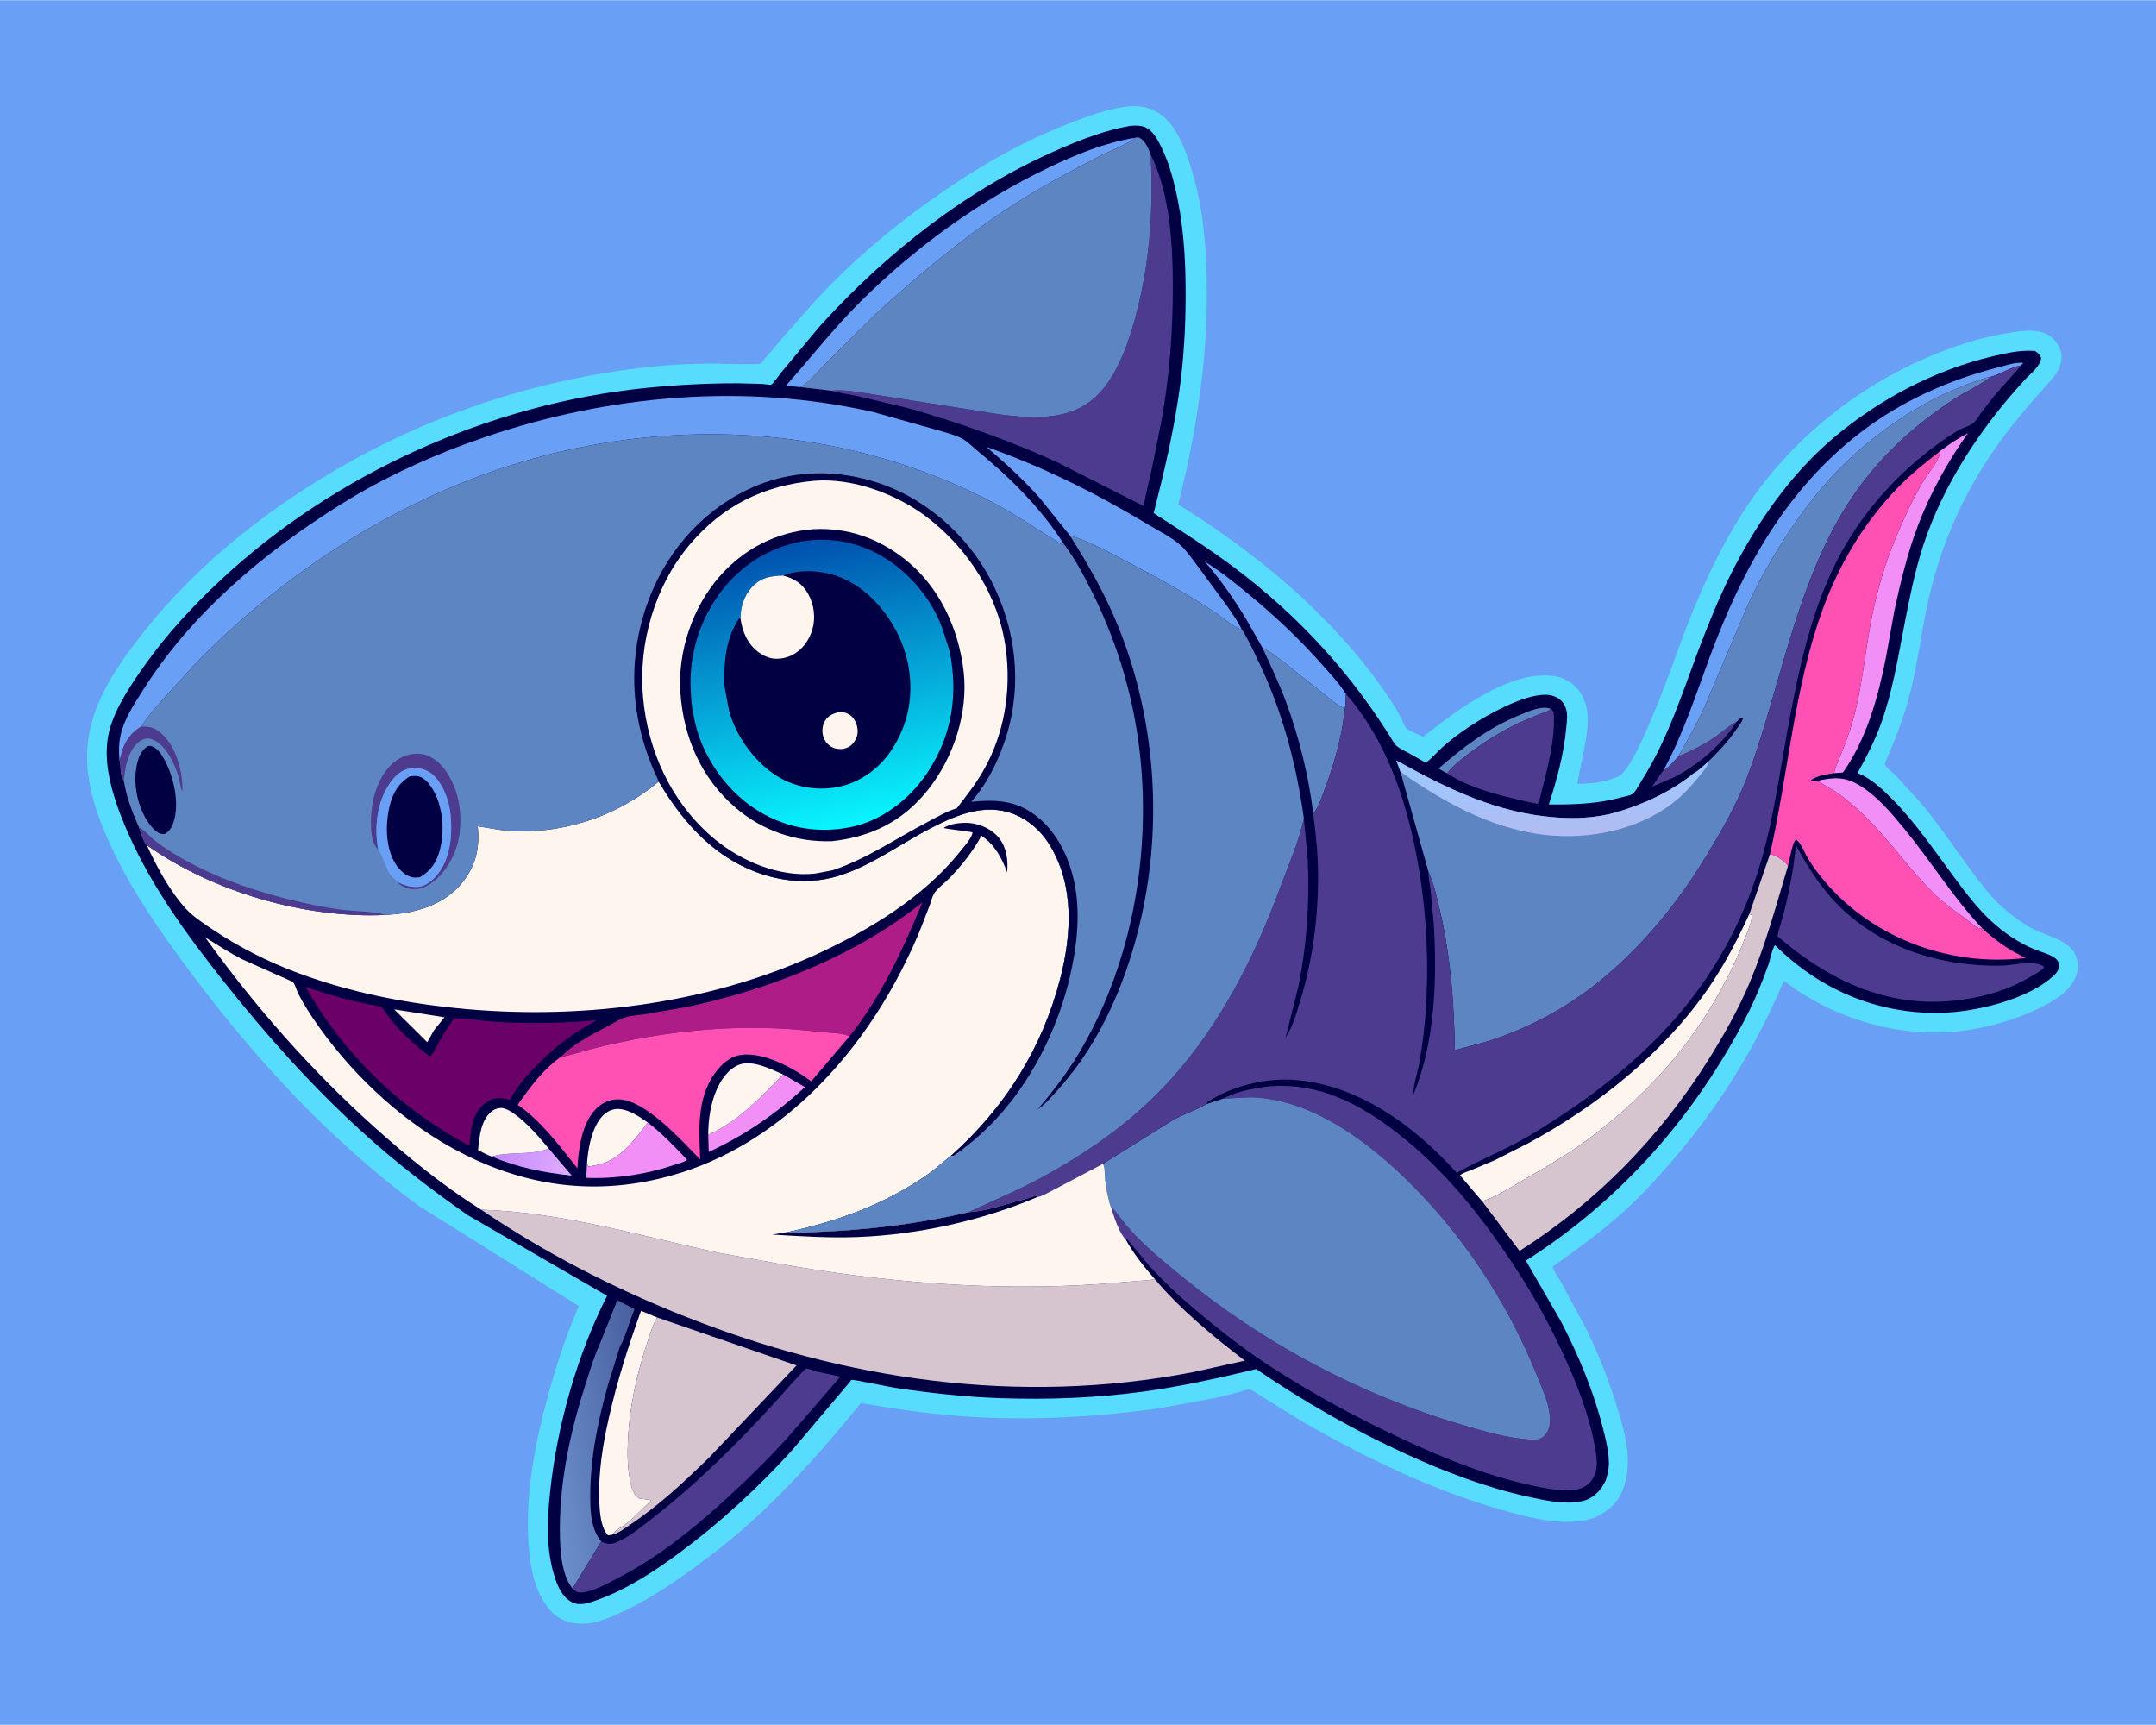
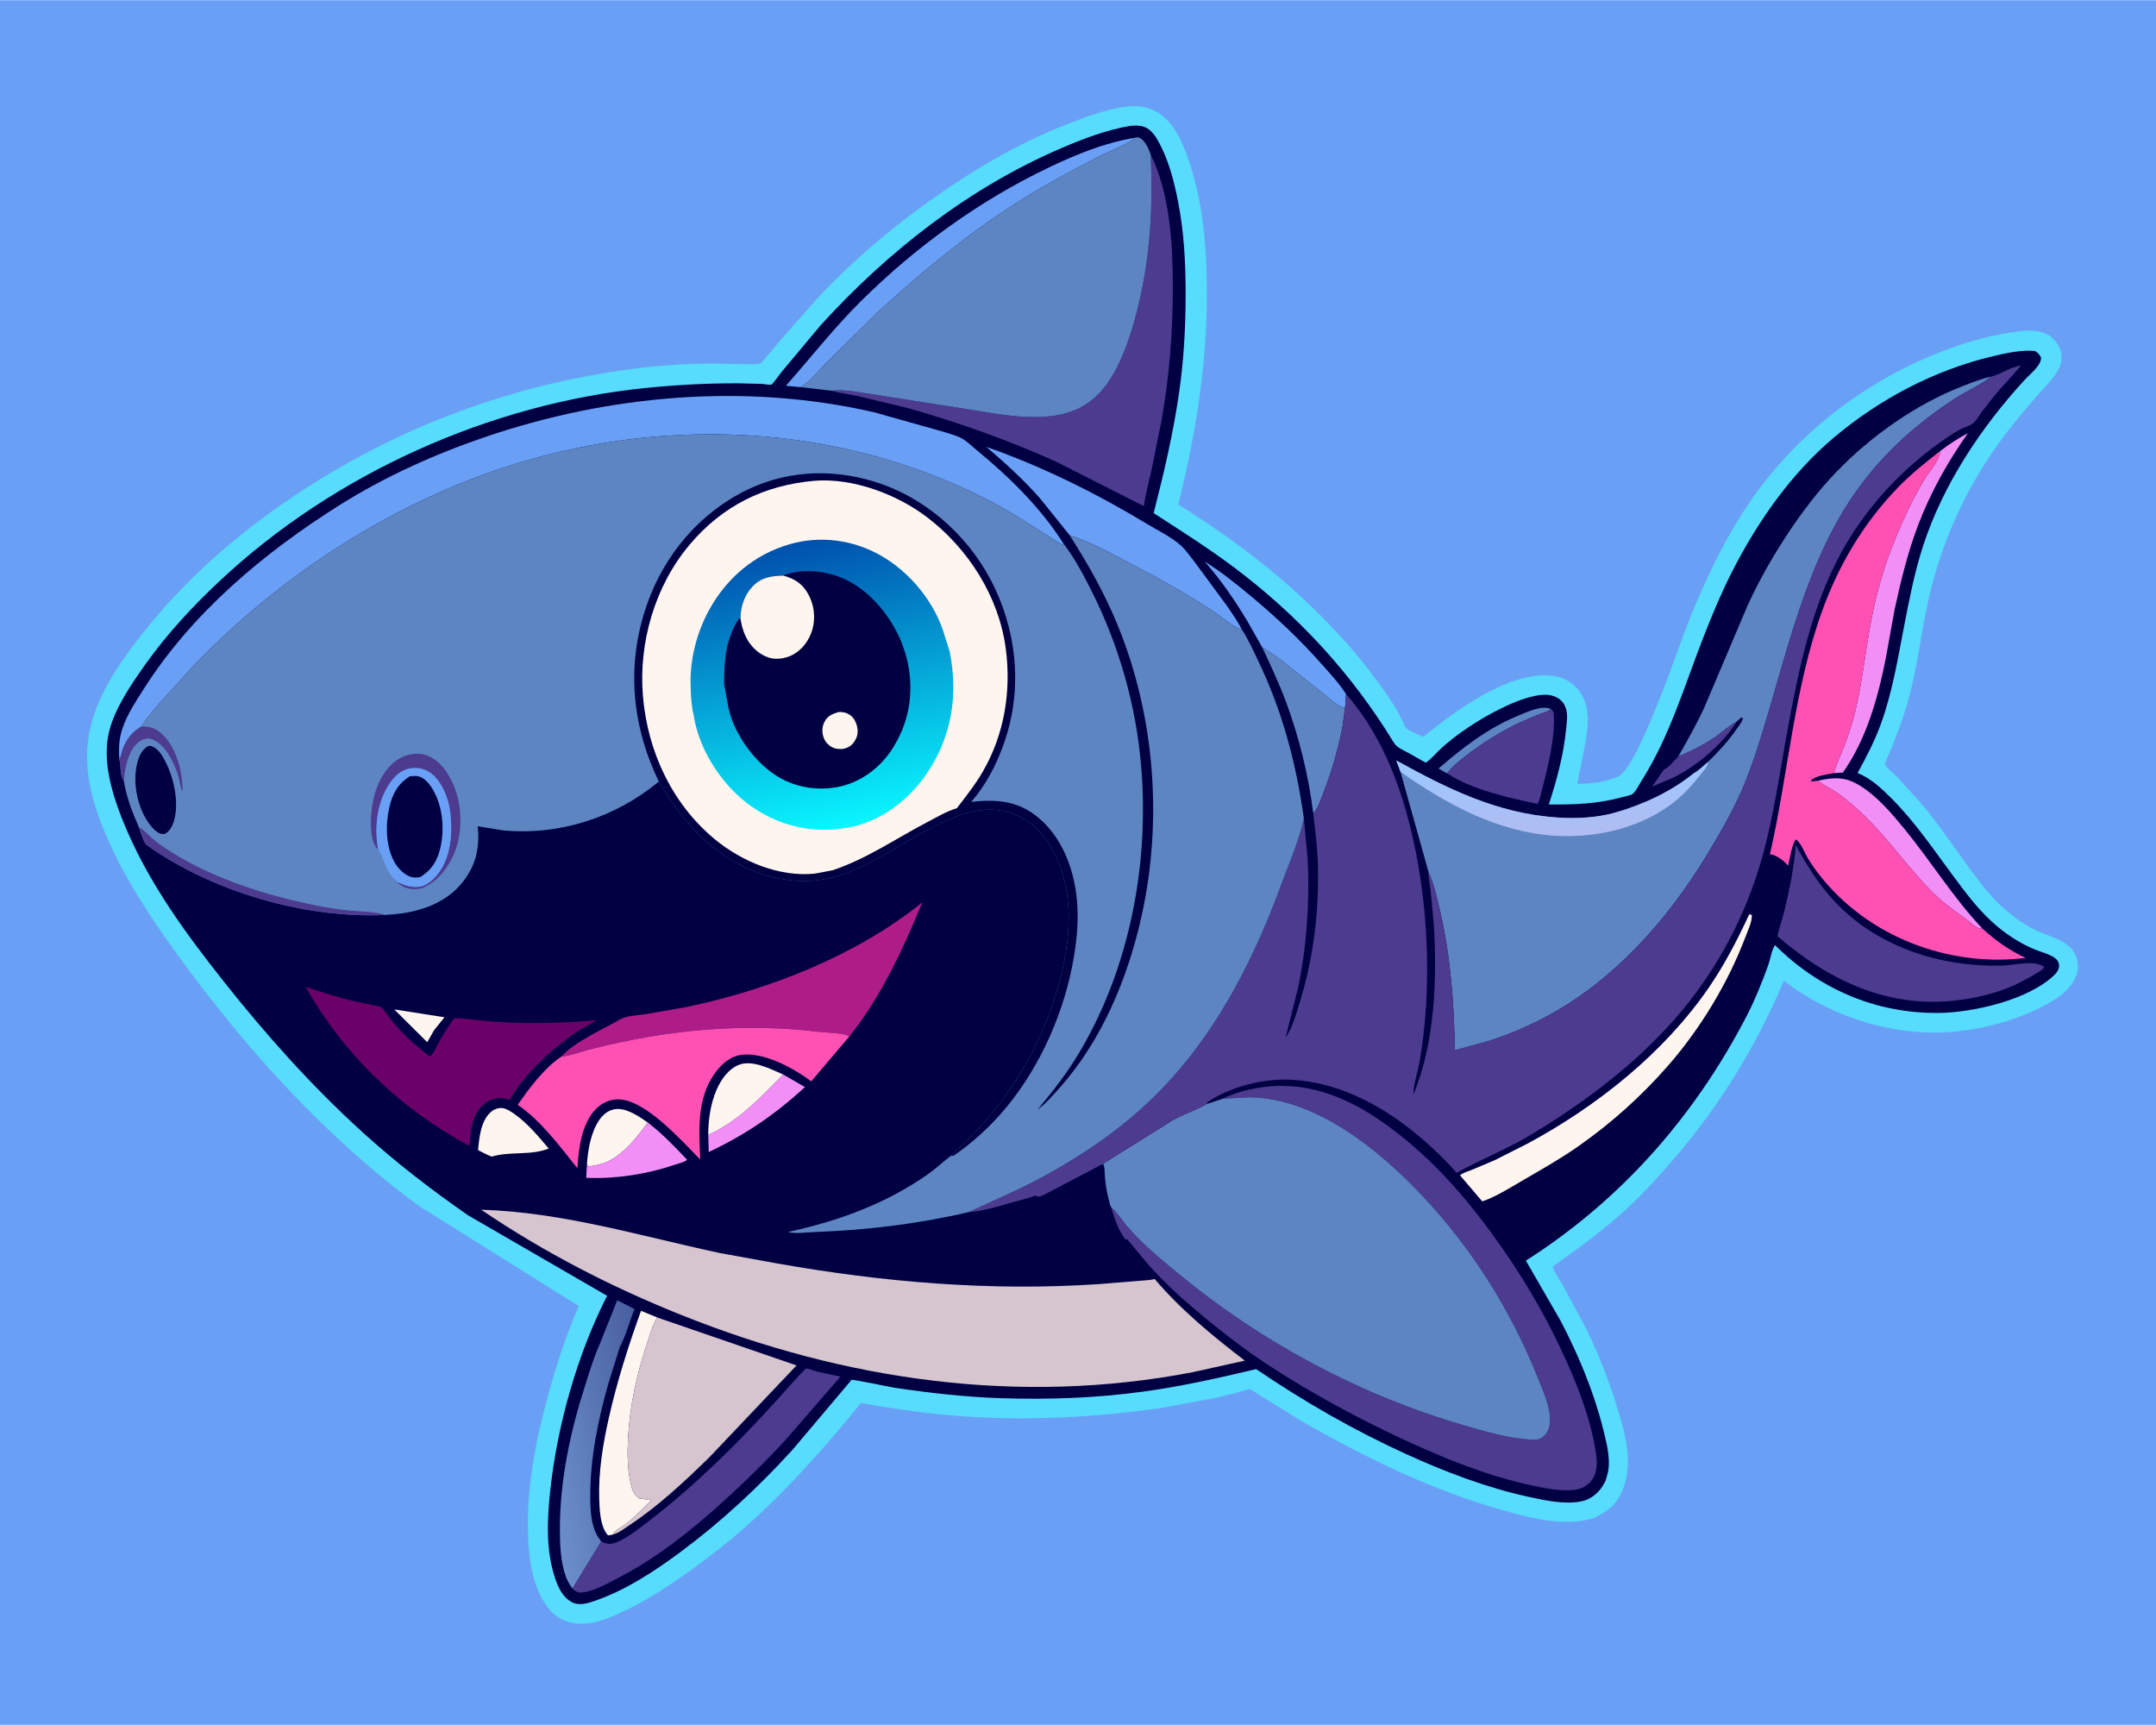
<svg xmlns="http://www.w3.org/2000/svg" version="1.1" style="display: block;" viewBox="0 0 2048 1638" width="1280" height="1024">
  <defs>
    <linearGradient id="Gradient1" gradientUnits="userSpaceOnUse" x1="475.805" y1="1091.14" x2="538.419" y2="1107.61">
      <stop class="stop0" offset="0" stop-opacity="1" stop-color="rgb(199,138,255)" />
      <stop class="stop1" offset="1" stop-opacity="1" stop-color="rgb(222,170,255)" />
    </linearGradient>
    <linearGradient id="Gradient2" gradientUnits="userSpaceOnUse" x1="622.814" y1="1360.34" x2="514.696" y2="1380.27">
      <stop class="stop0" offset="0" stop-opacity="1" stop-color="rgb(73,95,160)" />
      <stop class="stop1" offset="1" stop-opacity="1" stop-color="rgb(107,143,203)" />
    </linearGradient>
    <linearGradient id="Gradient3" gradientUnits="userSpaceOnUse" x1="1473.19" y1="791.4" x2="1472.43" y2="725.375">
      <stop class="stop0" offset="0" stop-opacity="1" stop-color="rgb(176,188,242)" />
      <stop class="stop1" offset="1" stop-opacity="1" stop-color="rgb(155,200,255)" />
    </linearGradient>
    <linearGradient id="Gradient4" gradientUnits="userSpaceOnUse" x1="753.441" y1="515.308" x2="807.21" y2="784.958">
      <stop class="stop0" offset="0" stop-opacity="1" stop-color="rgb(0,80,173)" />
      <stop class="stop1" offset="1" stop-opacity="1" stop-color="rgb(9,246,255)" />
    </linearGradient>
  </defs>
  <path transform="translate(0,0)" fill="rgb(105,160,246)" d="M -0 -0 L 2048 0 L 2048 1638 L -0 1638 L -0 -0 z" />
  <path transform="translate(0,0)" fill="rgb(87,220,254)" d="M 1067.85 101.338 C 1074.19 100.436 1080.75 100.21 1087.05 101.649 C 1100.79 104.793 1110.03 113.078 1117.11 124.958 C 1124.99 138.162 1129.5 152.339 1133.7 167.029 C 1142.38 197.339 1145.17 228.434 1146.13 259.831 C 1148.41 334.283 1137.26 406.921 1119.23 478.93 C 1178.77 516.162 1232.71 558.214 1279.39 610.918 C 1295.23 628.813 1310.19 648.329 1323.23 668.34 C 1326.51 673.379 1329.3 678.619 1331.97 684 C 1332.83 685.727 1334.25 689.804 1335.49 691.079 C 1338.61 694.294 1347.65 697.53 1351.87 699.628 L 1373.13 683.141 C 1399.75 663.7 1441.31 636.918 1475.5 641.885 L 1478.56 642.347 C 1487.28 643.987 1496.01 649.905 1500.93 657.271 C 1511.68 673.378 1508.25 692.125 1505.06 710 L 1498.22 744.315 C 1511.32 744.176 1524.88 742.718 1537.03 737.409 C 1556.16 729.05 1594.31 614.276 1604.35 589.301 C 1620.47 549.19 1639.47 509.052 1664.31 473.5 C 1705.8 414.1 1765.16 367.219 1831.67 338.858 C 1856.88 328.104 1883.48 319.594 1910.65 315.552 C 1920.86 314.035 1932.99 312.312 1942.73 316.484 C 1949.24 319.274 1954.28 324.696 1956.8 331.267 C 1962.96 347.306 1948.94 360.139 1939.29 370.946 C 1919.52 393.081 1901.01 415.705 1885.06 440.817 C 1859.69 480.784 1841.35 525.79 1831.29 571.988 C 1825.04 600.683 1821.58 629.944 1814.38 658.451 C 1808.59 681.379 1799.53 703.672 1790.32 725.406 C 1791.39 728.811 1798.78 734.292 1801.53 737.164 L 1824.18 762.055 C 1841.83 782.763 1856.76 805.692 1872.99 827.5 C 1882.6 840.407 1892.71 853.704 1905.12 864.074 C 1914.11 871.579 1923.79 878.752 1934.49 883.647 C 1944.07 888.033 1955.23 890.929 1963.72 897.323 C 1969.64 901.772 1972.83 907.662 1973.67 915 C 1974.56 922.782 1971.37 930.056 1966.75 936.124 C 1959.77 945.279 1948.15 951.882 1938.01 956.867 C 1913.97 968.688 1889.11 975.73 1862.59 979.024 C 1804.24 986.271 1740.6 967.057 1694.49 931.207 C 1668.11 994.12 1632.6 1051.42 1587.93 1102.93 C 1573.76 1119.27 1559.22 1135.23 1543.17 1149.77 C 1521.67 1169.24 1498.41 1186.1 1474.82 1202.88 C 1476.15 1207.78 1480.73 1213.63 1483.26 1218.19 L 1505.75 1260.01 C 1517.35 1283.18 1526.87 1307.3 1534.7 1331.99 C 1542.61 1356.98 1551.45 1385.59 1542.67 1411.51 C 1537.41 1427.03 1528.95 1434.39 1514.62 1441.34 C 1487.67 1450.58 1453.5 1441.57 1427 1434.05 C 1359.9 1414.98 1297.32 1384.53 1237 1349.9 L 1197.04 1325.23 C 1195.47 1324.26 1188.27 1319.23 1186.9 1319.26 C 1184.45 1319.3 1180.24 1321.17 1177.74 1321.83 L 1154.8 1327.5 L 1101.1 1337.39 C 1040.73 1345.81 980.479 1349.17 919.56 1345.33 C 885.506 1343.18 851.345 1338.29 817.745 1332.47 C 775.263 1384.63 729.319 1435.94 675.511 1476.78 C 648.598 1497.21 620.686 1517.23 589.841 1531.35 C 575.742 1537.8 561.204 1543.84 545.381 1541.51 C 534.944 1539.97 525.862 1534.35 519.744 1525.73 C 515.896 1520.31 512.843 1514.88 510.39 1508.67 C 504.38 1493.45 502.45 1476.34 501.715 1460.12 C 499.665 1414.89 508.649 1368.77 520.581 1325.33 C 528.544 1296.33 537.752 1267.84 549.822 1240.27 L 397.937 1145.2 C 308.853 1079.75 232.736 995.035 168.096 905.835 C 143.031 871.246 119.293 835.47 102.128 796.222 C 93.777 777.127 87.111 758.395 84.08 737.673 C 77.069 689.729 97.45 652.32 125.084 615 C 167.233 558.077 218.848 511.64 277.46 472.146 C 378.025 404.383 491.476 362.735 611.901 348.84 C 634.092 346.279 656.551 345.093 678.89 345.116 C 684.702 345.122 719.354 346.518 722.273 345.151 C 723.321 344.66 725.557 341.558 726.418 340.609 L 743.728 320.264 L 775.568 284.163 C 808.011 249.344 843.047 219.331 881.654 191.642 C 922.885 162.071 966.468 136.133 1013.86 117.701 C 1031.48 110.847 1049.06 104.187 1067.85 101.338 z" />
  <path transform="translate(0,0)" fill="rgb(0,0,67)" d="M 1073.82 119.311 C 1077.58 119.065 1081.38 118.83 1085.08 119.727 C 1091.55 121.293 1096.02 126.637 1099.22 132.131 C 1109.5 149.756 1114.96 170.537 1118.89 190.397 C 1124.86 220.545 1126.33 250.58 1126.24 281.263 C 1126.15 311.312 1124.5 341.141 1120.29 370.921 C 1114.71 410.451 1105.74 448.559 1095.87 487.163 C 1121.77 503.917 1147.79 520.332 1172.47 538.878 C 1233.54 584.77 1284.1 639.779 1323.92 705 C 1326.92 709.92 1332.78 712.167 1337.73 714.838 L 1354.29 724.211 C 1360.05 720.394 1365.02 714.063 1370.26 709.434 C 1380.86 700.055 1392.66 691.602 1404.75 684.252 C 1420.85 674.468 1456.32 655.481 1474.37 660.525 C 1479.65 662.002 1483.87 664.902 1486.36 669.929 C 1489.74 676.743 1488.42 684.025 1487.76 691.302 C 1485.51 716.052 1478.86 740.313 1471.26 763.883 C 1495.3 764.098 1517.56 763.401 1541 756.93 C 1543.42 756.261 1548.58 755.392 1550.58 754.037 C 1553.7 751.919 1557.42 744.396 1559.54 741.038 C 1586.74 697.965 1600.19 650.527 1618.65 603.563 C 1626.69 583.107 1635.39 562.251 1645.37 542.665 C 1669.35 495.612 1701.19 449.844 1741.79 415.575 C 1785.32 378.828 1838.04 351.029 1893.57 338.022 C 1906.41 335.017 1919.74 332.01 1933 333.146 C 1936.36 335.267 1936.91 336 1938.84 339.5 C 1938.88 347.084 1928.45 354.968 1923.52 360.322 C 1881.89 405.531 1845.45 460.274 1826.5 519.113 C 1818.56 543.772 1813.62 569.234 1808.71 594.625 C 1802.64 626.015 1797.51 657.711 1786.5 687.866 C 1780.65 703.872 1772.7 719.139 1764.51 734.048 C 1777.07 738.962 1787.65 748.95 1797.02 758.367 C 1819.53 780.998 1837.34 807.598 1856.34 833.116 C 1867.27 847.802 1878.32 862.538 1891.85 874.976 C 1903.63 885.813 1917.22 895.025 1932 901.255 C 1938.11 903.831 1946.84 905.902 1952.07 909.793 C 1954.4 911.524 1955.7 913.58 1955.91 916.5 C 1956.13 919.748 1954.38 922.895 1952.16 925.118 C 1927.94 949.404 1874.13 961.701 1840.83 961.903 C 1781.34 962.264 1727.94 939.067 1686.11 897.498 C 1683.39 900.722 1681.43 911.587 1679.73 916.303 C 1673.74 932.903 1667.12 949.459 1658.99 965.134 C 1609.59 1060.29 1540 1139.46 1449.43 1197.15 L 1482.3 1254.06 C 1499.18 1286.27 1513.79 1321.19 1522.69 1356.51 C 1525.49 1367.64 1528.49 1379.24 1528.28 1390.79 C 1528.18 1396.24 1526.73 1401.19 1525.12 1406.34 L 1522.01 1411.76 C 1517.53 1418.79 1510.23 1424.17 1502 1425.82 C 1486.03 1429.02 1467.4 1424.84 1451.79 1421.44 C 1411.96 1412.76 1372.72 1397.78 1335.72 1380.89 C 1285.67 1358.06 1238.69 1331.08 1193.23 1300.14 C 1157.48 1308.7 1122.23 1316.6 1085.75 1321.58 C 1040.93 1327.69 995.462 1329.29 950.27 1327.78 C 916.771 1326.66 883.453 1322.88 850.314 1317.97 C 845.213 1317.21 810.906 1309.9 808.847 1310.4 C 808.261 1310.54 808.103 1311.35 807.731 1311.82 L 752.494 1377.16 C 720.266 1412.56 684.887 1445.31 646.46 1473.85 C 621.813 1492.16 594.679 1509.98 565.489 1520.14 C 558.479 1522.58 550.215 1525.22 543.219 1521.54 C 534.4 1516.9 529.9 1506.92 526.989 1497.89 C 518.517 1471.64 519.73 1443.77 522.568 1416.7 C 529.112 1354.28 548.168 1286.63 576.702 1230.55 L 444.558 1154.07 C 409.22 1129.47 375.302 1103.39 343.463 1074.36 C 295.199 1030.36 252.468 982.437 211.96 931.278 C 177.503 887.76 144.154 842.172 121.706 791.113 C 113.68 772.858 106.46 753.692 103.07 733.964 C 100.825 720.904 100.561 706.862 103.82 693.969 C 109.384 671.953 125.273 648.812 138.372 630.429 C 158.876 601.652 183.302 575.384 209.06 551.263 C 317.52 449.695 465.339 383.232 613.246 368.31 C 642.662 365.342 671.845 363.741 701.405 363.864 L 724.055 364.416 C 725.639 364.525 731.593 365.575 732.568 365.169 C 734.267 364.461 740.804 355.104 742.301 353.266 L 779.008 309.334 C 842.829 238.97 920.147 178.341 1007.81 140.675 C 1029.01 131.565 1050.99 123.156 1073.82 119.311 z" />
  <path transform="translate(0,0)" fill="rgb(254,245,239)" d="M 374.508 958.54 L 422.235 966.005 L 412.366 978.208 L 405.855 989.704 L 374.508 958.54 z" />
  <path transform="translate(0,0)" fill="rgb(93,133,194)" d="M 1374.64 734.376 L 1366.42 729.768 C 1390.31 709.127 1413.79 691.115 1443.21 679.051 C 1451.22 675.765 1464.56 669.523 1473.03 673.058 C 1470.53 676.081 1466.01 676.7 1462.33 678.088 L 1443.35 686.176 C 1425.27 694.899 1407.62 705.699 1391.85 718.113 C 1385.62 723.011 1379.28 727.886 1374.64 734.376 z" />
  <path transform="translate(0,0)" fill="rgb(76,59,143)" d="M 1594.35 718.11 C 1606.11 713.321 1618.87 706.829 1629.32 699.635 C 1636.19 694.898 1642.34 688.975 1649.77 685.145 C 1636.26 706.709 1612.01 727.345 1589.33 738.435 L 1569.33 746.936 L 1580.61 730.619 C 1584.57 729.643 1591.19 721.272 1594.35 718.11 z" />
-   <path transform="translate(0,0)" fill="url(#Gradient1)" d="M 521.221 1090.67 L 543.149 1116.37 C 516.662 1113.63 491.896 1108.74 467.178 1098.35 C 484.515 1093.02 504.008 1097.63 521.221 1090.67 z" />
  <path transform="translate(0,0)" fill="rgb(254,245,239)" d="M 557.556 1105.26 C 558.511 1091.57 561.372 1075.02 569.284 1063.51 C 572.738 1058.49 577.579 1054.42 583.732 1053.37 C 594.603 1051.52 606.924 1060.09 615.335 1065.97 C 604.696 1080.28 593.063 1095.8 576.375 1103.44 C 571.171 1105.82 564.651 1106.88 559 1107.77 L 557.556 1105.26 z" />
  <path transform="translate(0,0)" fill="rgb(242,143,246)" d="M 743.876 1020.34 L 764.66 1032.32 C 736.335 1058.28 708.114 1077.64 673.227 1093.97 L 672.766 1077.58 C 701.615 1064.62 722.152 1042.39 743.876 1020.34 z" />
  <path transform="translate(0,0)" fill="rgb(254,245,239)" d="M 467.178 1098.35 C 462.646 1096.72 458.416 1094.37 454.137 1092.17 C 455.263 1079.82 456.736 1063.58 467.125 1055.29 C 469.721 1053.22 474.033 1051.78 477.336 1052.27 C 481.36 1052.87 485.465 1055.59 488.741 1057.92 C 501.135 1066.73 511.452 1079.15 521.221 1090.67 C 504.008 1097.63 484.515 1093.02 467.178 1098.35 z" />
  <path transform="translate(0,0)" fill="rgb(242,143,246)" d="M 615.335 1065.97 C 629.137 1076.49 640.865 1088.86 652.761 1101.44 C 649.935 1103.68 644.438 1104.9 640.973 1106.08 C 614.402 1115.11 584.966 1119.66 556.876 1118.51 L 557.556 1105.26 L 559 1107.77 C 564.651 1106.88 571.171 1105.82 576.375 1103.44 C 593.063 1095.8 604.696 1080.28 615.335 1065.97 z" />
  <path transform="translate(0,0)" fill="rgb(254,245,239)" d="M 672.766 1077.58 C 672.748 1063.5 674.939 1048.52 680.431 1035.5 C 684.606 1025.6 691.728 1015.08 702.141 1011.07 C 714.747 1006.21 732.371 1015.27 743.876 1020.34 C 722.152 1042.39 701.615 1064.62 672.766 1077.58 z" />
  <path transform="translate(0,0)" fill="rgb(242,143,246)" d="M 1726.78 741.322 C 1742.69 737.781 1753.33 737.472 1767.34 746.347 C 1783.86 756.809 1796.79 772.185 1809.07 787.152 C 1834.57 818.226 1855.44 852.558 1883.14 881.775 C 1878.04 882.48 1872.19 876.2 1868.19 873.222 C 1858.03 865.671 1847.49 858.612 1838.35 849.791 C 1814.07 826.347 1794.95 797.537 1770.56 774.115 C 1762.27 766.15 1753.14 758.229 1743.6 751.819 C 1738.4 748.327 1732.76 745.727 1727.72 742.018 L 1726.78 741.322 z" />
  <path transform="translate(0,0)" fill="rgb(105,160,246)" d="M 1199.24 615.077 L 1184.81 589.648 C 1172.87 569.772 1159.7 550.486 1144.31 533.138 C 1160.01 542.796 1174.86 554.816 1189 566.628 C 1212.67 586.396 1234.77 607.224 1255.23 630.33 C 1263.23 639.369 1271.96 648.642 1278.48 658.835 L 1278.07 669.954 L 1276 671.928 C 1269.57 669.375 1263.35 663.516 1257.9 659.194 L 1219.88 629.033 C 1213.16 624.007 1206.89 618.687 1199.24 615.077 z" />
  <path transform="translate(0,0)" fill="rgb(93,133,194)" d="M 1199.24 615.077 C 1206.89 618.687 1213.16 624.007 1219.88 629.033 L 1257.9 659.194 C 1263.35 663.516 1269.57 669.375 1276 671.928 L 1278.07 669.954 C 1276.64 677.587 1276.2 685.305 1274.66 692.946 C 1270.66 712.728 1264.93 732.41 1257.68 751.245 C 1255.12 757.906 1252.56 765.775 1248.38 771.548 L 1247.28 771.059 C 1242.88 735.969 1233.96 699.846 1221.66 666.645 C 1215.15 649.038 1207.1 632.106 1199.24 615.077 z" />
  <path transform="translate(0,0)" fill="rgb(254,245,239)" d="M 582.301 1457.16 C 580.828 1457.79 579.084 1457.85 577.5 1458.07 C 576.083 1456.39 574.928 1454.72 573.991 1452.73 C 570.087 1444.41 569.505 1432.91 569.213 1423.85 C 568.38 1397.98 572.61 1372.04 578.253 1346.87 C 585.995 1312.34 596.903 1278.08 608.908 1244.8 L 624.297 1251.13 C 619.705 1258.47 617.522 1267.15 614.771 1275.31 C 604.921 1304.51 598.142 1335.42 596.552 1366.24 C 595.811 1380.62 595.959 1395.48 599.242 1409.55 C 600.506 1414.96 602.248 1419.62 607 1422.9 L 618.07 1424.57 L 618.373 1425.09 C 609.403 1433.38 600.338 1443.94 590.005 1450.35 C 587.195 1452.09 583.623 1453.99 582.301 1457.16 z" />
  <path transform="translate(0,0)" fill="rgb(76,59,143)" d="M 1473.03 673.058 C 1475.62 675.366 1475.8 675.375 1476 678.938 C 1477.2 700.838 1470.54 727.877 1464.97 748.976 C 1463.87 753.149 1462.88 759.955 1460.42 763.393 C 1432.92 757.395 1398.34 750.049 1374.64 734.376 C 1379.28 727.886 1385.62 723.011 1391.85 718.113 C 1407.62 705.699 1425.27 694.899 1443.35 686.176 L 1462.33 678.088 C 1466.01 676.7 1470.53 676.081 1473.03 673.058 z" />
  <path transform="translate(0,0)" fill="rgb(242,143,246)" d="M 1842.9 428.265 C 1851.4 421.777 1859.86 416.169 1869.36 411.208 C 1850.22 438.195 1833.85 467.54 1822.05 498.5 C 1812.1 524.615 1805.44 552.199 1799.56 579.48 L 1791.5 624.151 C 1784.12 661.918 1773.06 701.761 1750.59 733.581 L 1742.13 734.107 C 1744.3 725.619 1748.3 717.718 1751.48 709.565 C 1756.1 697.687 1760.04 685.253 1762.94 672.841 C 1768.76 647.977 1771.58 622.161 1776.01 597 C 1780.42 571.935 1787.2 545.576 1796.35 521.798 C 1802.74 505.227 1810.14 488.292 1818.29 472.5 C 1821.73 465.833 1825.47 459.109 1829.55 452.805 C 1833.97 445.961 1842.64 436.453 1842.9 428.265 z" />
  <path transform="translate(0,0)" fill="rgb(105,160,246)" d="M 760.223 367.479 L 746.525 366.194 C 770.402 339.292 792.155 311.265 817.821 285.821 C 869.796 234.298 930.595 190.19 996.75 158.66 C 1022.58 146.35 1049.46 135.344 1077.85 130.703 C 1074.6 135.206 1051.23 144.658 1045 147.855 C 1017.69 161.856 990.735 176.386 964.839 192.892 C 917.551 223.033 873.8 259.671 832.425 297.436 L 784.293 345.043 C 777.677 351.673 768.397 363.278 760.223 367.479 z" />
-   <path transform="translate(0,0)" fill="rgb(105,160,246)" d="M 1580.61 730.619 C 1599.09 696.522 1610.81 659.767 1624.23 623.527 C 1655.1 540.162 1696.62 464.483 1768.4 409.724 C 1806.38 380.755 1851.13 360.683 1897.31 348.922 C 1904.44 347.105 1914.75 343.529 1921.94 344.5 L 1919.72 346.893 C 1909.37 348.537 1900.86 355.151 1891.08 357.64 C 1881.77 359.574 1872.75 363.282 1863.89 366.722 C 1819.84 383.836 1777.34 413.974 1744.57 447.833 C 1727.09 465.906 1711.23 486.861 1697.43 507.876 C 1683.48 529.12 1671.08 550.954 1660.42 574.038 L 1618.87 671.946 C 1611.55 687.865 1602.91 702.856 1594.35 718.11 C 1591.19 721.272 1584.57 729.643 1580.61 730.619 z" />
  <path transform="translate(0,0)" fill="url(#Gradient2)" d="M 569.342 1277.3 L 586.337 1234.79 L 602.795 1243.13 C 598.005 1254.71 594.563 1268.47 588.706 1279.34 L 577.891 1314 C 568.135 1348.54 560.715 1384.22 560.709 1420.21 C 560.707 1433.29 561.028 1447.75 567.883 1459.33 L 571.128 1463.94 L 543.815 1508.59 C 541.24 1505.15 539.118 1501.55 537.619 1497.51 C 532.542 1483.84 531.835 1467.09 531.826 1452.61 C 531.795 1404.73 542.026 1358.28 556.699 1312.91 C 560.534 1301.05 564.186 1288.66 569.342 1277.3 z" />
  <path transform="translate(0,0)" fill="rgb(254,245,239)" d="M 1661.69 868.052 L 1664.06 869 C 1664.46 875.151 1660.1 884.18 1657.91 889.968 C 1641.37 933.623 1615.08 977.05 1584.31 1012.2 C 1559.11 1040.96 1530.69 1066.52 1499.35 1088.46 C 1482.91 1099.98 1465.38 1110 1448 1120.02 C 1435.79 1127.06 1421.32 1136.42 1407.99 1140.87 L 1386.89 1116.12 C 1389.47 1113.73 1394.21 1112.49 1397.5 1111.18 L 1419.89 1101.72 L 1451.42 1085.79 C 1517.3 1050.19 1580.3 1000.13 1623.03 938.077 C 1638.05 916.26 1650.59 892.064 1661.69 868.052 z" />
-   <path transform="translate(0,0)" fill="rgb(105,160,246)" d="M 1016.12 508.212 L 988.072 473.321 C 972.601 455.656 954.769 439.487 936.937 424.222 C 990.836 443.165 1041.62 468.509 1090.49 497.968 C 1100.41 503.946 1112.14 509.603 1120.9 517.178 C 1126.46 521.984 1130.59 528.399 1135.18 534.103 L 1165.84 575.708 C 1170.57 582.772 1175.76 589.943 1179.57 597.555 C 1172.55 596.308 1160.74 585.816 1154.39 581.597 C 1127.64 563.839 1099.74 548.5 1071.33 533.637 C 1053.73 524.432 1035.06 514.186 1016.12 508.212 z" />
+   <path transform="translate(0,0)" fill="rgb(105,160,246)" d="M 1016.12 508.212 L 988.072 473.321 C 972.601 455.656 954.769 439.487 936.937 424.222 C 990.836 443.165 1041.62 468.509 1090.49 497.968 C 1100.41 503.946 1112.14 509.603 1120.9 517.178 C 1126.46 521.984 1130.59 528.399 1135.18 534.103 L 1165.84 575.708 C 1170.57 582.772 1175.76 589.943 1179.57 597.555 C 1172.55 596.308 1160.74 585.816 1154.39 581.597 C 1127.64 563.839 1099.74 548.5 1071.33 533.637 C 1053.73 524.432 1035.06 514.186 1016.12 508.212 " />
  <path transform="translate(0,0)" fill="rgb(76,59,143)" d="M 571.128 1463.94 L 572.092 1464.4 C 576.538 1466.41 580.2 1466.77 584.828 1464.99 C 596.121 1460.64 607.847 1451.04 617.372 1443.69 C 660.73 1410.23 701.456 1370.12 738.077 1329.48 C 740.684 1326.58 764.316 1299.83 765.717 1299.64 C 767.548 1299.38 773.901 1302 776.074 1302.55 L 798.331 1307.32 L 747.783 1365.66 C 728.486 1386.89 707.905 1406.99 686.653 1426.25 C 656.438 1453.63 623.563 1479.79 587.186 1498.53 C 577.733 1503.39 563.049 1511.83 552.281 1512.36 C 548.526 1512.55 546.414 1511.08 543.815 1508.59 L 571.128 1463.94 z" />
  <path transform="translate(0,0)" fill="rgb(76,59,143)" d="M 1705.85 802.394 C 1716.4 821.845 1727.95 840.384 1743.24 856.517 C 1784.07 899.596 1843.12 918.166 1901.24 916.984 C 1912.74 916.75 1932.1 911.022 1941.76 918.08 C 1940.6 920.86 1937.93 922.035 1935.41 923.622 C 1928.1 928.243 1920.37 932.16 1912.62 935.969 C 1892.71 944.632 1870.42 949.375 1848.81 950.861 C 1787.15 955.103 1733.76 928.256 1688.37 888.908 C 1690.15 880.773 1693.05 872.84 1695.03 864.72 C 1700.11 843.972 1704.07 823.697 1705.85 802.394 z" />
  <path transform="translate(0,0)" fill="rgb(174,28,136)" d="M 532.955 1003.54 C 547.502 988.172 570.618 978.737 588.601 968.211 C 595.046 964.438 605.667 964.218 613.073 963.08 L 653.5 956.007 C 732.216 939.173 812.996 907.536 876.157 856.892 C 857.738 901.458 837.227 946.291 806.843 984.196 C 800.906 980.664 785.663 980.738 778.45 979.867 C 704.486 970.935 632.494 978.143 560.503 996.463 C 551.57 998.736 542.047 1002.42 532.955 1003.54 z" />
-   <path transform="translate(0,0)" fill="rgb(214,196,206)" d="M 1681.25 811.276 C 1685.9 811.091 1693.03 816.427 1696.41 819.637 C 1697.29 820.475 1697.78 821.254 1698.42 822.278 C 1687.14 859.793 1677.27 896.893 1661.99 933.154 C 1651.3 958.529 1637.57 982.879 1622.97 1006.18 C 1576.9 1079.69 1516.68 1141.4 1443.44 1187.95 L 1407.99 1140.87 C 1421.32 1136.42 1435.79 1127.06 1448 1120.02 C 1465.38 1110 1482.91 1099.98 1499.35 1088.46 C 1530.69 1066.52 1559.11 1040.96 1584.31 1012.2 C 1615.08 977.05 1641.37 933.623 1657.91 889.968 C 1660.1 884.18 1664.46 875.151 1664.06 869 L 1661.69 868.052 L 1681.25 811.276 z" />
  <path transform="translate(0,0)" fill="rgb(107,0,105)" d="M 290.391 937.264 C 306.114 942.192 321.297 947.281 337.413 950.969 L 354.327 954.573 C 356.451 955.003 360.175 955.299 362.021 956.407 C 364.48 957.884 367.808 963.774 369.656 966.199 C 379.669 979.333 395.062 993.62 408.494 1003.32 C 412.214 1000.12 415.326 992.249 417.912 987.775 C 422.09 980.545 426.549 973.702 431.414 966.915 C 445.178 967.053 459.377 969.756 473.225 970.524 C 504.166 972.241 536.057 971.663 566.9 968.679 L 548.946 979.244 C 538.382 986.185 528.666 994.086 519.173 1002.4 C 505.982 1015.2 493.265 1028.32 484.114 1044.41 C 481.682 1043.74 479.158 1043.01 476.637 1042.8 C 470.527 1042.3 464.161 1044.63 459.56 1048.66 C 448.074 1058.72 447.048 1074.06 445.907 1088.17 C 380.466 1053.15 327.047 1001.95 290.391 937.264 z" />
  <path transform="translate(0,0)" fill="rgb(214,196,206)" d="M 624.297 1251.13 L 756.652 1296.68 L 673.548 1384.22 C 650.063 1407.07 625.747 1429.96 598.339 1448.1 C 594.093 1450.91 587.142 1456.35 582.301 1457.16 C 583.623 1453.99 587.195 1452.09 590.005 1450.35 C 600.338 1443.94 609.403 1433.38 618.373 1425.09 L 618.07 1424.57 L 607 1422.9 C 602.248 1419.62 600.506 1414.96 599.242 1409.55 C 595.959 1395.48 595.811 1380.62 596.552 1366.24 C 598.142 1335.42 604.921 1304.51 614.771 1275.31 C 617.522 1267.15 619.705 1258.47 624.297 1251.13 z" />
  <path transform="translate(0,0)" fill="rgb(254,81,179)" d="M 532.955 1003.54 C 542.047 1002.42 551.57 998.736 560.503 996.463 C 632.494 978.143 704.486 970.935 778.45 979.867 C 785.663 980.738 800.906 980.664 806.843 984.196 L 770.601 1026.86 C 753.916 1014.37 725 998.343 703.158 1001.88 C 692.775 1003.55 684.669 1011.25 678.777 1019.56 C 661.734 1043.58 663.978 1073.46 665.156 1101.11 C 647.864 1083.74 612.793 1043.69 586.841 1043.97 C 578.642 1044.06 571.403 1047.56 565.784 1053.42 C 552.497 1067.26 549.569 1091.04 548.48 1109.42 C 531.935 1088.79 513.792 1064.09 491.766 1049.19 C 502.811 1033.22 516.73 1014.56 532.955 1003.54 z" />
  <path transform="translate(0,0)" fill="rgb(76,59,143)" d="M 1093 146.4 C 1111.2 183.489 1113.99 230.283 1114.08 270.858 C 1114.18 314.418 1110.97 356.476 1103.31 399.413 L 1093.59 447.428 C 1091.15 458.27 1088.02 469.537 1086.56 480.537 L 1002.77 438.108 C 957.657 417.785 909.883 400.813 862.28 387.343 L 813.567 375.735 C 805.67 374.077 797.563 373.215 789.825 370.9 C 802.766 369.297 819.398 373.012 832.396 374.846 L 916.71 388.103 C 939.866 391.809 965.63 396.9 988.982 395.79 C 1011.52 394.718 1030.4 388.779 1045.83 371.5 C 1060.11 355.521 1069.21 332.306 1075.33 312.116 C 1091.77 257.859 1095.83 202.783 1093 146.4 z" />
  <path transform="translate(0,0)" fill="rgb(76,59,143)" d="M 1161.8 1043.31 C 1171.18 1038.25 1182.92 1035.18 1193.39 1033.31 C 1238.18 1025.3 1277.57 1040.43 1313.84 1065.98 C 1355.88 1095.59 1388.94 1132.52 1418.99 1174.01 C 1443.92 1208.43 1465.09 1243.53 1483.11 1282 C 1497.23 1312.14 1510.01 1343.95 1515.54 1376.93 C 1517.25 1387.14 1518.16 1397.44 1511.63 1406.22 C 1508.21 1410.83 1501.83 1414.14 1496.13 1414.84 C 1482.3 1416.53 1466.1 1413.09 1452.6 1410.11 C 1411.03 1400.95 1371 1384.6 1332.49 1366.68 C 1288.87 1346.39 1245.84 1323.13 1205.53 1296.85 C 1180.68 1280.64 1157.14 1262.12 1134.49 1242.98 C 1119.13 1230 1104.59 1216.33 1091.14 1201.37 L 1070.56 1176.61 L 1069.5 1177.37 C 1062.68 1170 1058.39 1155.93 1055.47 1146.38 C 1060.76 1150.82 1065.23 1158.05 1069.75 1163.42 C 1084.59 1181.03 1102.28 1195.44 1119.98 1210 C 1199.17 1275.15 1290.78 1324.19 1389.21 1353.17 C 1409.42 1359.12 1431.3 1365.54 1452.37 1367.04 C 1457.39 1367.4 1462.18 1367.87 1466.2 1364.22 C 1470.05 1360.72 1472.09 1355.62 1472.31 1350.5 C 1472.94 1335.52 1465.65 1320.46 1460.16 1306.84 C 1434.55 1243.26 1397.68 1184.79 1350.52 1134.92 C 1309.5 1091.54 1250.24 1043.29 1187.76 1041.98 L 1161.8 1043.31 z" />
  <path transform="translate(0,0)" fill="rgb(254,81,179)" d="M 1842.9 428.265 C 1842.64 436.453 1833.97 445.961 1829.55 452.805 C 1825.47 459.109 1821.73 465.833 1818.29 472.5 C 1810.14 488.292 1802.74 505.227 1796.35 521.798 C 1787.2 545.576 1780.42 571.935 1776.01 597 C 1771.58 622.161 1768.76 647.977 1762.94 672.841 C 1760.04 685.253 1756.1 697.687 1751.48 709.565 C 1748.3 717.718 1744.3 725.619 1742.13 734.107 C 1735.8 735.339 1725.13 736.437 1720.22 741 L 1721 742.023 L 1726.78 741.322 L 1727.72 742.018 C 1732.76 745.727 1738.4 748.327 1743.6 751.819 C 1753.14 758.229 1762.27 766.15 1770.56 774.115 C 1794.95 797.537 1814.07 826.347 1838.35 849.791 C 1847.49 858.612 1858.03 865.671 1868.19 873.222 C 1872.19 876.2 1878.04 882.48 1883.14 881.775 C 1895.88 893.208 1908.66 902.474 1924.24 909.65 C 1850.92 918.682 1774.33 889.547 1728.52 831.103 C 1724.43 825.873 1720.6 820.498 1717.16 814.801 C 1714.32 810.072 1710.52 799.824 1706 797.12 C 1702.5 799.985 1699.86 816.823 1698.42 822.278 C 1697.78 821.254 1697.29 820.475 1696.41 819.637 C 1693.03 816.427 1685.9 811.091 1681.25 811.276 C 1698.76 734.567 1704.13 653.723 1731.07 579.5 C 1746.85 536.021 1770.28 496.57 1802.49 463.229 C 1814.97 450.316 1828.74 439.239 1842.9 428.265 z" />
  <path transform="translate(0,0)" fill="rgb(105,160,246)" d="M 113.277 720.918 C 113.003 713.028 112.773 705.89 114.533 698.107 C 118.082 682.41 127.489 668.495 135.975 655.067 C 182.11 582.057 250.623 524.73 323.114 479.221 C 365.943 452.333 413.335 431.033 461.178 414.768 C 579.01 374.709 708.487 363.352 830.346 391.384 L 890.959 408.429 C 898.068 410.678 906.751 412.585 913.325 416.031 C 918.516 418.752 923.511 423.88 928.055 427.598 C 958.695 452.665 989.489 482.974 1010.56 516.723 L 1008.92 517.268 C 984.196 501.847 960.586 485.578 934.418 472.516 C 809.525 410.178 667.993 397.38 532.686 428.688 C 400.905 459.18 276.831 535.229 183.532 632.413 L 152.5 666.558 C 146.749 673.229 140.698 679.867 135.939 687.302 L 134.419 689.857 C 125.096 694.879 118.775 703.89 115.791 713.941 C 115.123 716.191 114.856 719.162 113.277 720.918 z" />
  <path transform="translate(0,0)" fill="rgb(93,133,194)" d="M 1077.85 130.703 C 1080.61 130.132 1081.11 129.812 1083.51 131.265 C 1087.92 133.938 1091.35 141.585 1093 146.4 C 1095.83 202.783 1091.77 257.859 1075.33 312.116 C 1069.21 332.306 1060.11 355.521 1045.83 371.5 C 1030.4 388.779 1011.52 394.718 988.982 395.79 C 965.63 396.9 939.866 391.809 916.71 388.103 L 832.396 374.846 C 819.398 373.012 802.766 369.297 789.825 370.9 L 760.223 367.479 C 768.397 363.278 777.677 351.673 784.293 345.043 L 832.425 297.436 C 873.8 259.671 917.551 223.033 964.839 192.892 C 990.735 176.386 1017.69 161.856 1045 147.855 C 1051.23 144.658 1074.6 135.206 1077.85 130.703 z" />
  <path transform="translate(0,0)" fill="rgb(214,196,206)" d="M 457.013 1148.76 C 534.694 1151.18 608.11 1173.74 683.458 1189.86 L 738.144 1199.79 C 838.99 1217.67 941.635 1226.39 1044 1219.42 L 1080.15 1216.49 C 1085.73 1215.97 1091.43 1215.88 1096.91 1214.66 C 1121.57 1243.77 1152.23 1269.02 1182.47 1292.12 L 1132.9 1303.12 C 968.243 1334.83 802.682 1310.94 648 1249.1 C 580.836 1222.26 516.931 1189.38 457.013 1148.76 z" />
  <path transform="translate(0,0)" fill="rgb(93,133,194)" d="M 1594.35 718.11 C 1602.91 702.856 1611.55 687.865 1618.87 671.946 L 1660.42 574.038 C 1671.08 550.954 1683.48 529.12 1697.43 507.876 C 1711.23 486.861 1727.09 465.906 1744.57 447.833 C 1777.34 413.974 1819.84 383.836 1863.89 366.722 C 1872.75 363.282 1881.77 359.574 1891.08 357.64 L 1890.39 358.2 C 1880.79 365.831 1867.74 371.361 1857.3 378.171 C 1822.34 400.956 1792.16 427.429 1767.17 461.021 C 1715.63 530.317 1697.9 619.81 1672.48 700.71 C 1667.16 717.645 1661.39 734.751 1654.25 751.005 C 1644.96 772.11 1633.07 792.585 1621.12 812.299 C 1584.14 873.264 1533.72 930.277 1470.3 964.548 C 1451.93 974.479 1432.92 982.572 1413 988.876 L 1381.99 997.297 C 1381.21 952.917 1378.09 909.684 1368.2 866.27 C 1365.3 853.528 1362.24 839.615 1356.87 827.688 L 1330.34 732.897 L 1326.33 722.045 C 1374.9 748.921 1422.39 772.407 1478.8 776.229 C 1497.27 777.481 1516.56 776.64 1534.44 771.555 C 1560.59 764.12 1587.68 751.568 1608.81 734.304 C 1613.76 731.673 1618.3 726.995 1622.59 723.337 C 1632.32 713.794 1641.22 704.282 1649.06 693.074 C 1651.41 689.7 1654.59 685.972 1655.72 682 L 1654 681.249 L 1649.77 685.145 C 1642.34 688.975 1636.19 694.898 1629.32 699.635 C 1618.87 706.829 1606.11 713.321 1594.35 718.11 z" />
  <path transform="translate(0,0)" fill="url(#Gradient3)" d="M 1330.34 732.897 L 1326.33 722.045 C 1374.9 748.921 1422.39 772.407 1478.8 776.229 C 1497.27 777.481 1516.56 776.64 1534.44 771.555 C 1560.59 764.12 1587.68 751.568 1608.81 734.304 C 1613.76 731.673 1618.3 726.995 1622.59 723.337 C 1622.35 727.247 1619.66 730.083 1617.33 733.064 C 1610.67 741.563 1603.4 750.151 1595.31 757.31 C 1563.61 785.384 1517.2 796.455 1475.7 793.518 C 1421.56 789.687 1373.9 763.4 1330.34 732.897 z" />
  <path transform="translate(0,0)" fill="rgb(93,133,194)" d="M 1161.8 1043.31 L 1187.76 1041.98 C 1250.24 1043.29 1309.5 1091.54 1350.52 1134.92 C 1397.68 1184.79 1434.55 1243.26 1460.16 1306.84 C 1465.65 1320.46 1472.94 1335.52 1472.31 1350.5 C 1472.09 1355.62 1470.05 1360.72 1466.2 1364.22 C 1462.18 1367.87 1457.39 1367.4 1452.37 1367.04 C 1431.3 1365.54 1409.42 1359.12 1389.21 1353.17 C 1290.78 1324.19 1199.17 1275.15 1119.98 1210 C 1102.28 1195.44 1084.59 1181.03 1069.75 1163.42 C 1065.23 1158.05 1060.76 1150.82 1055.47 1146.38 C 1054.39 1144.85 1053.96 1141.95 1053.45 1140.13 C 1051.41 1132.72 1050.16 1124.94 1049.55 1117.28 C 1049.22 1113.24 1049.66 1108.82 1047.82 1105.13 L 1113.97 1063.8 C 1124.02 1058.16 1135.17 1054.58 1145.05 1049.05 L 1146.25 1048.37 L 1161.8 1043.31 z" />
  <path transform="translate(0,0)" fill="rgb(76,59,143)" d="M 1891.08 357.64 C 1900.86 355.151 1909.37 348.537 1919.72 346.893 C 1911.66 357.09 1902.13 366.236 1893.9 376.374 L 1882.32 391.223 C 1880.04 394.417 1877.89 398.377 1875.1 401.08 C 1871.8 404.272 1865.08 405.896 1860.98 408.188 C 1855.02 411.524 1849.17 415.439 1843.62 419.398 C 1805.04 446.913 1771.83 482.837 1749.06 524.546 C 1720.38 577.054 1708.48 636.252 1697.75 694.536 C 1690.31 734.975 1684.82 775.913 1673.5 815.528 C 1658.38 868.453 1633.09 917.047 1597.91 959.454 C 1558.05 1007.5 1505.9 1046.76 1452.5 1078.6 C 1430.26 1091.86 1406.11 1101.08 1383.77 1113.74 C 1343.67 1069.14 1288.95 1028.87 1227.24 1025.34 C 1200.9 1023.83 1168.67 1031.82 1146.78 1046.74 L 1146.25 1048.37 L 1145.05 1049.05 C 1135.17 1054.58 1124.02 1058.16 1113.97 1063.8 L 1047.82 1105.13 L 998.117 1131.32 C 994.968 1132.81 989.091 1136.39 985.832 1136.56 L 983.481 1135.5 L 982.846 1135.75 C 976.42 1138.26 969.141 1139.76 962.493 1141.69 C 949.168 1145.57 933.769 1150.4 919.887 1151.14 L 964.722 1130.62 C 987.692 1119.76 1010.07 1107.14 1031.32 1093.24 C 1061.14 1073.74 1088.45 1051.22 1112.36 1024.73 C 1159.81 972.158 1192.28 907.368 1216.58 841.351 C 1224.27 820.449 1233.96 798.728 1238.54 776.937 L 1242.23 816.226 C 1244.1 856.763 1241.37 897.443 1233.25 937.217 L 1221.16 985.433 C 1227.73 975.896 1231.6 961.778 1234.99 950.713 C 1248.32 907.286 1253.58 860.921 1251.65 815.567 C 1251.02 800.681 1248.93 785.858 1247.28 771.059 L 1248.38 771.548 C 1252.56 765.775 1255.12 757.906 1257.68 751.245 C 1264.93 732.41 1270.66 712.728 1274.66 692.946 C 1276.2 685.305 1276.64 677.587 1278.07 669.954 L 1278.48 658.835 C 1315.4 700.869 1334.56 755.928 1345.09 810 C 1354.5 858.381 1357.62 908.155 1354.47 957.364 C 1353.39 974.128 1351.41 991.394 1348.5 1007.95 C 1346.75 1017.89 1342.68 1029.56 1342.53 1039.47 C 1363.03 991.146 1365.27 928.823 1361.92 877.227 L 1358.82 844.389 C 1358.15 838.809 1356.74 833.334 1356.87 827.688 C 1362.24 839.615 1365.3 853.528 1368.2 866.27 C 1378.09 909.684 1381.21 952.917 1381.99 997.297 L 1413 988.876 C 1432.92 982.572 1451.93 974.479 1470.3 964.548 C 1533.72 930.277 1584.14 873.264 1621.12 812.299 C 1633.07 792.585 1644.96 772.11 1654.25 751.005 C 1661.39 734.751 1667.16 717.645 1672.48 700.71 C 1697.9 619.81 1715.63 530.317 1767.17 461.021 C 1792.16 427.429 1822.34 400.956 1857.3 378.171 C 1867.74 371.361 1880.79 365.831 1890.39 358.2 L 1891.08 357.64 z" />
-   <path transform="translate(0,0)" fill="rgb(254,245,239)" d="M 625.804 742.138 C 650.295 783.894 683.654 819.836 732.258 832.486 C 753.813 838.096 775.627 838.115 796.949 831.518 C 827.84 821.962 855.857 800.936 884.504 786.178 C 910.987 772.534 940.293 760.762 969.135 775.761 C 981.14 782.004 990.661 791.624 997.603 803.168 C 1020.52 841.271 1017.91 887.337 1007.24 928.869 C 990.05 995.756 954.663 1051.76 903.295 1097.61 C 895.82 1103.22 889.164 1109.66 881.474 1115.05 C 840.978 1143.41 796.455 1159.49 748.517 1169.94 C 755.828 1171.86 766.146 1170.28 773.805 1169.99 C 823.372 1168.12 871.512 1162.41 919.887 1151.14 C 933.769 1150.4 949.168 1145.57 962.493 1141.69 C 969.141 1139.76 976.42 1138.26 982.846 1135.75 L 983.481 1135.5 L 985.832 1136.56 C 989.091 1136.39 994.968 1132.81 998.117 1131.32 L 1047.82 1105.13 C 1049.66 1108.82 1049.22 1113.24 1049.55 1117.28 C 1050.16 1124.94 1051.41 1132.72 1053.45 1140.13 C 1053.96 1141.95 1054.39 1144.85 1055.47 1146.38 C 1058.39 1155.93 1062.68 1170 1069.5 1177.37 C 1076.96 1190.88 1086.84 1203.02 1096.91 1214.66 C 1091.43 1215.88 1085.73 1215.97 1080.15 1216.49 L 1044 1219.42 C 941.635 1226.39 838.99 1217.67 738.144 1199.79 L 683.458 1189.86 C 608.11 1173.74 534.694 1151.18 457.013 1148.76 C 420.895 1126.09 386.757 1098.33 355.093 1069.85 C 294.994 1015.81 242.055 955.669 194.899 890.078 C 206.587 897.188 218.153 904.967 230.4 911.065 C 234.88 913.296 277.933 931.963 278.461 932.692 C 280.553 935.579 281.882 940.837 283.626 944.193 C 287.838 952.293 292.69 960.191 297.817 967.745 C 330.909 1016.49 377.198 1061.13 428.847 1089.79 C 495.823 1126.95 566.174 1137.05 640.346 1115.6 C 737 1087.64 811.835 1008.64 856.505 920.999 C 863.438 907.398 870.078 893.344 875.617 879.114 L 883.305 859.143 C 884.508 855.679 885.412 851.66 887.301 848.5 C 890.163 843.712 897.863 838.088 901.975 833.826 C 913.81 821.563 924.075 808.534 932.299 793.577 C 945.004 802.317 951.304 814.13 956.71 828.325 C 957.689 816.983 956.313 805.241 949.154 795.98 C 942.779 787.734 932.027 782.775 921.826 781.585 C 914.944 780.783 901.879 781.877 896.5 786.169 C 897.109 786.933 920.316 789.441 923.758 790.357 L 923.643 791.612 C 922.153 797.028 915.275 804.483 911.719 808.938 C 877.233 852.154 825.338 883.357 775.682 906.165 C 670.5 954.477 547.4 968.965 433.013 957.287 C 381.916 952.071 331.503 941.941 283.268 924.035 C 254.243 913.259 226.992 899.402 201.289 882.158 C 193.249 876.765 183.746 870.573 177.143 863.5 C 161.584 846.836 148.852 823.123 139.428 802.485 C 201.794 846.805 289.949 872.423 366.326 868.812 L 375 868.118 C 399.178 865.858 423.556 857.484 439.16 838.049 C 452.159 821.858 455.861 804.921 453.796 784.592 L 478.048 788.511 C 531.724 793.438 584.454 776.373 625.804 742.138 z" />
  <path transform="translate(0,0)" fill="rgb(0,0,67)" d="M 919.887 1151.14 C 933.769 1150.4 949.168 1145.57 962.493 1141.69 C 969.141 1139.76 976.42 1138.26 982.846 1135.75 L 983.481 1135.5 L 985.832 1136.56 C 933.164 1159.11 871.74 1172.6 814.461 1174.75 C 787.514 1175.77 760.452 1174 733.563 1172.39 L 748.517 1169.94 C 755.828 1171.86 766.146 1170.28 773.805 1169.99 C 823.372 1168.12 871.512 1162.41 919.887 1151.14 z" />
  <path transform="translate(0,0)" fill="rgb(93,133,194)" d="M 134.419 689.857 L 135.939 687.302 C 140.698 679.867 146.749 673.229 152.5 666.558 L 183.532 632.413 C 276.831 535.229 400.905 459.18 532.686 428.688 C 667.993 397.38 809.525 410.178 934.418 472.516 C 960.586 485.578 984.196 501.847 1008.92 517.268 L 1010.56 516.723 L 1010.81 516.895 C 1020.9 530.089 1029.57 546.47 1037.01 561.324 C 1063.12 613.44 1079.05 669.395 1083.99 727.503 C 1091.9 820.452 1072.96 919.684 1024.79 1000.26 C 1013.37 1019.35 999.964 1036.55 985.661 1053.56 C 993.688 1047.84 1000.39 1039.9 1006.91 1032.56 C 1047.01 987.453 1071.38 928.403 1084.35 870.024 C 1104.5 779.367 1097.12 680.759 1062.06 594.531 C 1049.53 563.719 1033.91 536.189 1016.12 508.212 C 1035.06 514.186 1053.73 524.432 1071.33 533.637 C 1099.74 548.5 1127.64 563.839 1154.39 581.597 C 1160.74 585.816 1172.55 596.308 1179.57 597.555 C 1185.71 606.926 1190.38 617.484 1195.24 627.566 C 1218.07 674.967 1231.27 724.936 1238.54 776.937 C 1233.96 798.728 1224.27 820.449 1216.58 841.351 C 1192.28 907.368 1159.81 972.158 1112.36 1024.73 C 1088.45 1051.22 1061.14 1073.74 1031.32 1093.24 C 1010.07 1107.14 987.692 1119.76 964.722 1130.62 L 919.887 1151.14 C 871.512 1162.41 823.372 1168.12 773.805 1169.99 C 766.146 1170.28 755.828 1171.86 748.517 1169.94 C 796.455 1159.49 840.978 1143.41 881.474 1115.05 C 889.164 1109.66 895.82 1103.22 903.295 1097.61 C 954.663 1051.76 990.05 995.756 1007.24 928.869 C 1017.91 887.337 1020.52 841.271 997.603 803.168 C 990.661 791.624 981.14 782.004 969.135 775.761 C 940.293 760.762 910.987 772.534 884.504 786.178 C 855.857 800.936 827.84 821.962 796.949 831.518 C 775.627 838.115 753.813 838.096 732.258 832.486 C 683.654 819.836 650.295 783.894 625.804 742.138 C 584.454 776.373 531.724 793.438 478.048 788.511 L 453.796 784.592 C 455.861 804.921 452.159 821.858 439.16 838.049 C 423.556 857.484 399.178 865.858 375 868.118 L 366.326 868.812 C 289.949 872.423 201.794 846.805 139.428 802.485 C 136.426 800.154 133.304 789.22 131.902 785.425 C 125.245 770.153 120.303 757.693 117.576 741.092 C 113.263 735.208 115.365 727.426 113.277 720.918 C 114.856 719.162 115.123 716.191 115.791 713.941 C 118.775 703.89 125.096 694.879 134.419 689.857 z" />
  <path transform="translate(0,0)" fill="rgb(76,59,143)" d="M 134.419 689.857 C 143.634 689.768 148.359 691.554 154.949 698.026 C 167.452 710.308 173.153 731.839 173.37 748.922 L 173.297 751.5 C 171.253 748.129 170.838 742.077 169.72 738.143 C 166.132 725.529 156.786 705.017 142.689 701.494 C 139.695 700.745 135.946 701.715 133.409 703.412 C 124.154 709.602 120.322 722.04 118.734 732.5 L 117.576 741.092 C 113.263 735.208 115.365 727.426 113.277 720.918 C 114.856 719.162 115.123 716.191 115.791 713.941 C 118.775 703.89 125.096 694.879 134.419 689.857 z" />
  <path transform="translate(0,0)" fill="rgb(76,59,143)" d="M 131.902 785.425 L 132.521 785.765 C 137.563 788.681 141.577 793.408 145.995 797.188 C 151.378 801.794 157.258 805.636 163.254 809.381 C 203.504 834.518 251.564 849.789 297.805 859.306 C 308.382 861.483 319.209 863.326 329.96 864.419 C 341.287 865.57 355.617 865.424 366.326 868.812 C 289.949 872.423 201.794 846.805 139.428 802.485 C 136.426 800.154 133.304 789.22 131.902 785.425 z" />
  <path transform="translate(0,0)" fill="rgb(76,59,143)" d="M 359.252 806.747 L 358.193 805.686 C 351.596 798.627 351.982 780.996 352.731 772 C 354.165 754.774 360.339 735.697 373.914 724.124 C 381.04 718.05 390.079 714.933 399.425 715.825 C 408.091 716.653 416.388 722.786 421.571 729.5 C 435.238 747.205 439.399 770.472 436.442 792.215 C 434.157 809.012 425.003 826.933 411.405 837.365 C 409.044 839.176 406.665 840.634 404 841.957 L 402.804 842.574 C 398.341 844.713 390.842 844.777 386.203 843.162 C 382.82 841.985 379.365 840.235 377.192 837.343 C 384.375 840.777 389.937 842.76 398.041 842.059 C 404.239 841.524 411.204 835.686 415.104 830.978 C 428.339 814.999 430.026 791.381 427.744 771.5 C 426.298 758.899 419.859 742.08 409.478 734.299 C 403.623 729.91 396.38 728.433 389.236 729.708 C 381.319 731.12 375.262 736.649 370.78 743.067 C 358.067 761.267 355.329 785.313 359.252 806.747 z" />
  <path transform="translate(0,0)" fill="rgb(0,0,67)" d="M 140.447 708.5 C 141.575 708.377 142.623 708.071 143.719 708.425 C 149.803 710.393 153.646 716.575 156.5 721.946 C 165.063 738.059 170.615 762.407 165.027 780.125 C 163.564 784.763 160.968 789.634 156.5 791.897 C 155.223 791.933 153.934 792.024 152.685 791.681 C 147.57 790.276 142.201 783.187 139.481 778.887 C 130.288 764.354 126.173 742.938 130.026 726.125 C 131.68 718.904 133.918 712.646 140.447 708.5 z" />
  <path transform="translate(0,0)" fill="rgb(105,160,246)" d="M 359.252 806.747 C 355.329 785.313 358.067 761.267 370.78 743.067 C 375.262 736.649 381.319 731.12 389.236 729.708 C 396.38 728.433 403.623 729.91 409.478 734.299 C 419.859 742.08 426.298 758.899 427.744 771.5 C 430.026 791.381 428.339 814.999 415.104 830.978 C 411.204 835.686 404.239 841.524 398.041 842.059 C 389.937 842.76 384.375 840.777 377.192 837.343 L 377.076 836.414 C 365.865 829.178 366.188 816.259 359.252 806.747 z" />
  <path transform="translate(0,0)" fill="rgb(0,0,67)" d="M 389.371 737.083 L 390.718 737.006 C 392.619 736.885 394.604 736.695 396.5 736.969 C 402.548 737.843 407.498 743.729 410.538 748.627 C 420.588 764.822 422.605 787.668 418.106 805.938 C 415.105 818.125 409.687 826.542 398.92 832.961 C 396.647 833.153 394.063 833.453 391.807 833.041 C 385.731 831.934 379.394 826.008 376.139 820.994 C 366.286 805.822 365.927 783.674 369.842 766.562 C 372.789 753.683 378.036 744.099 389.371 737.083 z" />
  <path transform="translate(0,0)" fill="rgb(0,0,67)" d="M 625.804 742.138 C 599.885 688.261 594.723 630.825 614.508 574.072 C 630.991 526.791 664.687 486.754 710 464.899 C 750.304 445.46 795.875 444.784 837.711 459.653 C 884.849 476.406 924.095 513.63 945.231 558.879 C 967.21 605.932 970.834 659.046 952.895 707.996 C 945.641 727.793 936.413 745.328 922.591 761.401 C 946.265 758.905 966.241 760.07 985.508 775.72 C 1008.64 794.508 1020 824.542 1022.86 853.5 C 1024.66 871.85 1023.21 889.973 1020.2 908.096 C 1011.72 959.319 988.979 1011.61 955.769 1051.73 C 941.215 1069.31 924.653 1084.47 905.882 1097.48 L 903.295 1097.61 C 954.663 1051.76 990.05 995.756 1007.24 928.869 C 1017.91 887.337 1020.52 841.271 997.603 803.168 C 990.661 791.624 981.14 782.004 969.135 775.761 C 940.293 760.762 910.987 772.534 884.504 786.178 C 855.857 800.936 827.84 821.962 796.949 831.518 C 775.627 838.115 753.813 838.096 732.258 832.486 C 683.654 819.836 650.295 783.894 625.804 742.138 z" />
  <path transform="translate(0,0)" fill="rgb(254,245,239)" d="M 773.985 456.421 C 810.323 453.626 851.877 469.188 880.519 490.982 C 919.914 520.959 948.829 566.435 955.399 615.938 C 960.728 656.098 954.108 697.12 933.739 732.386 C 926.584 744.775 917.574 756.196 908.861 767.502 C 899.214 770.321 890.487 775.633 881.615 780.244 C 851.453 795.921 823.282 815.637 790.85 826.375 L 773.868 829.572 C 740.179 833.003 704.365 817.987 678.752 796.719 C 638.189 763.036 615.195 713.332 610.748 661.193 C 606.416 610.396 622.068 556.245 655.111 517.108 C 686.346 480.113 725.822 460.568 773.985 456.421 z" />
-   <path transform="translate(0,0)" fill="rgb(0,0,67)" d="M 772.684 502.414 C 804.871 500.698 833.959 510.907 859.212 530.7 C 892.143 556.511 910.736 596.831 915.374 637.755 C 919.828 677.062 905.755 719.586 881.271 750.237 C 857.529 779.961 827.637 794.627 790.239 798.769 C 756.7 799.854 724.435 789.011 698.867 767.091 C 666.176 739.062 649.258 700.345 646.304 657.659 C 643.618 618.837 657.804 576.717 683.371 547.5 C 706.497 521.073 737.655 504.987 772.684 502.414 z" />
  <path transform="translate(0,0)" fill="url(#Gradient4)" d="M 656.108 653.641 C 654.805 628.076 661.269 601.657 673.514 579.284 C 690.207 548.785 716.475 526.476 749.949 516.741 C 778.81 508.347 809.904 512.394 835.918 526.996 C 864.49 543.034 888.505 572.262 897.478 603.946 L 902.082 618.47 C 910.293 659.633 904.376 698.753 880.668 734.054 C 863.681 759.348 837.312 779.709 807.002 785.594 C 774.102 791.983 742.556 785.355 714.856 766.495 C 687.384 747.79 665.138 714.29 659.331 681.624 L 658.998 679.498 C 656.909 670.936 656.335 662.427 656.108 653.641 z" />
  <path transform="translate(0,0)" fill="rgb(0,0,67)" d="M 743.961 546.474 C 760.082 539.766 782.609 541.769 798.5 548.191 C 824.644 558.758 844.658 582.827 855.691 608.144 C 858.459 615.196 860.928 622.495 862.439 629.932 C 868.241 659.262 863.333 687.485 846.592 712.606 C 834.896 730.158 816.216 743.529 795.369 747.383 C 774.468 751.246 752.436 747.062 734.906 734.895 C 714.313 720.603 696.1 694.662 691.513 669.763 L 687.874 649.593 C 687.8 627.35 689.367 606.061 702.161 587.013 L 703.483 587.631 C 703.24 576.684 706.94 565.312 714.472 557.266 C 723.035 548.117 732.05 546.905 743.961 546.474 z" />
  <path transform="translate(0,0)" fill="rgb(254,245,239)" d="M 796.709 676.051 C 800.024 675.97 803.041 676.397 806 678.013 C 810.407 680.419 812.93 684.776 814.06 689.52 C 815.355 694.956 814.706 699.427 811.555 704.142 C 808.671 708.456 805.46 710.116 800.5 711.179 C 797.21 711.281 794.225 711.243 791.169 709.857 C 786.845 707.897 783.61 704.177 782.156 699.688 C 780.617 694.936 780.92 689.621 783.291 685.167 C 786.324 679.47 790.951 677.835 796.709 676.051 z" />
  <path transform="translate(0,0)" fill="rgb(254,245,239)" d="M 703.483 587.631 C 703.24 576.684 706.94 565.312 714.472 557.266 C 723.035 548.117 732.05 546.905 743.961 546.474 C 754.598 549.354 762.137 554.076 767.643 563.876 C 773.33 573.998 774.92 586.705 771.632 597.867 C 768.706 607.799 762.202 616.887 752.927 621.765 C 746.264 625.269 737.243 626.726 730 624.289 C 720.283 621.019 712.631 613.406 708.285 604.228 C 705.812 599.005 704.326 593.339 703.483 587.631 z" />
</svg>